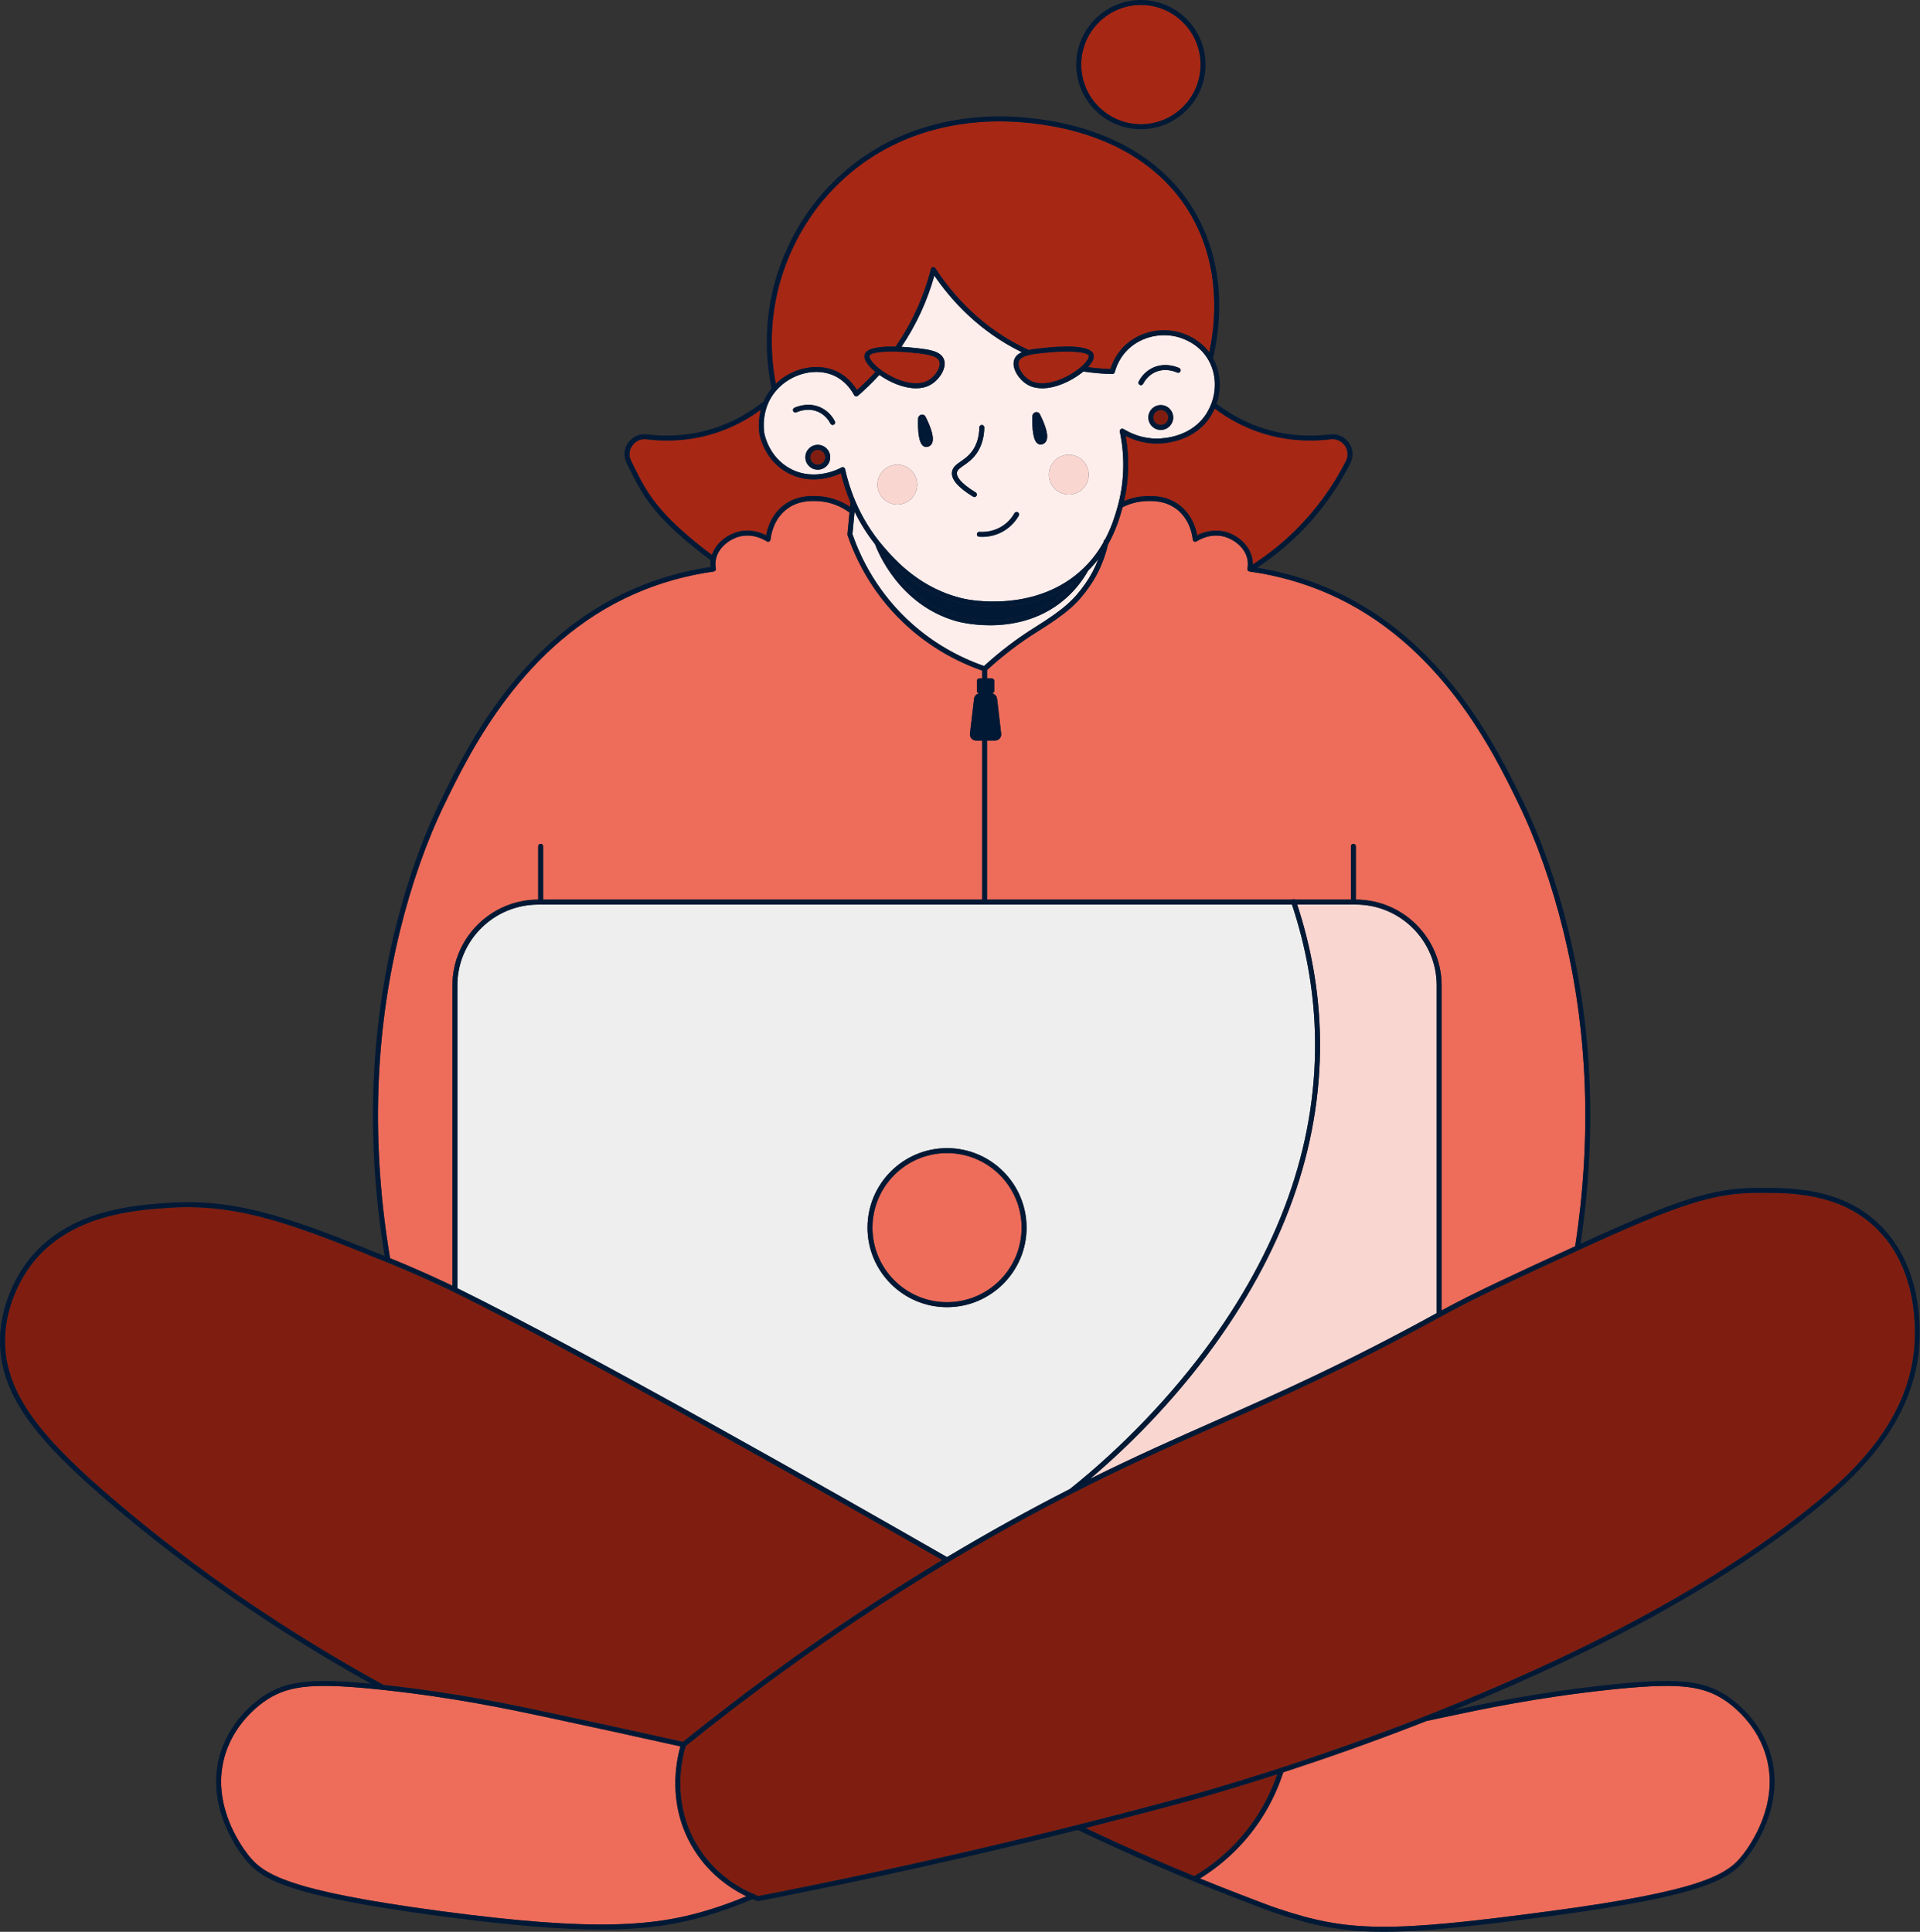
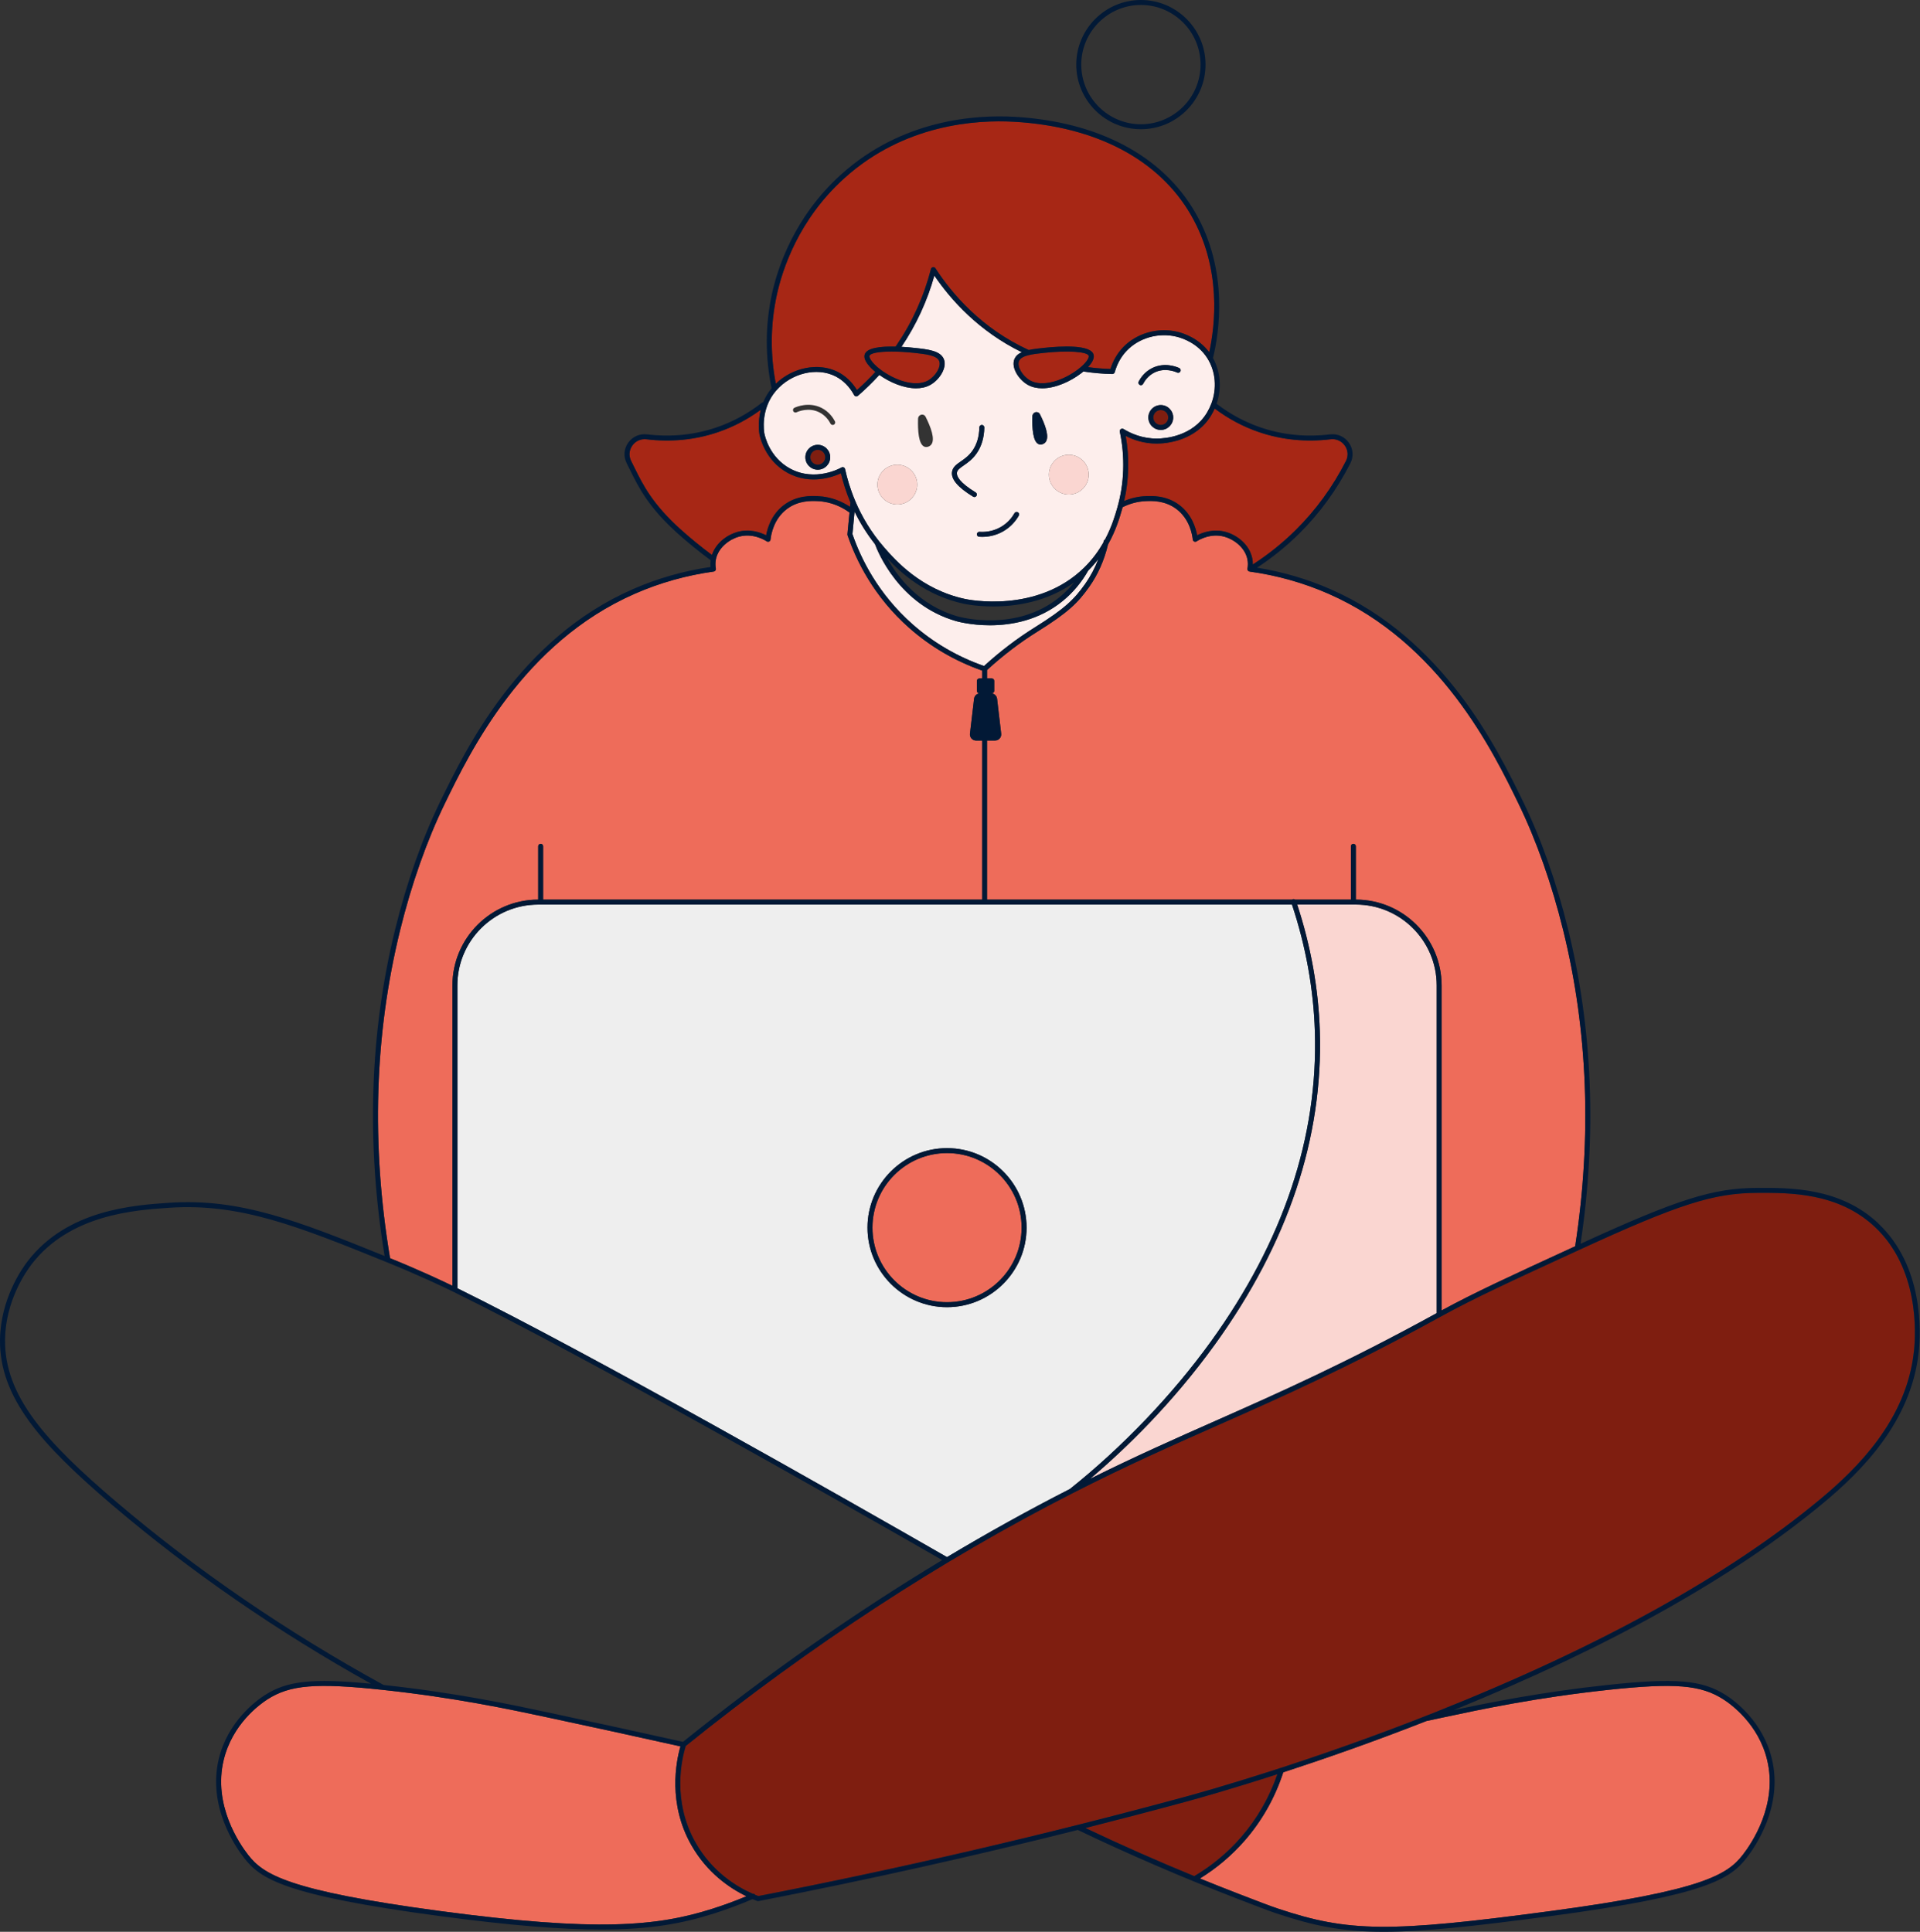
<svg xmlns="http://www.w3.org/2000/svg" width="159" height="160" viewBox="0 0 159 160" fill="none">
  <rect x="0" y="0" width="159" height="160" fill="#333333" stroke="none" />
  <path d="M86.475 29.226C85.536 29.327 84.564 29.43 84.381 29.917C84.212 30.366 84.675 31.159 85.318 31.517C86.363 32.101 88.105 31.49 89.284 30.584C89.99 30.043 90.198 29.621 90.163 29.483C90.072 29.127 88.453 29.014 86.475 29.226Z" fill="#A72715" />
  <path d="M69.358 30.794C70 31.115 70.553 31.636 70.965 32.305C71.5 31.832 72.011 31.327 72.49 30.805C72.099 30.483 71.474 29.88 71.599 29.384C71.747 28.8 72.953 28.676 74.164 28.709C74.188 28.672 74.215 28.637 74.24 28.598C75.551 26.678 76.51 24.553 77.093 22.281C77.113 22.203 77.179 22.143 77.259 22.129C77.342 22.116 77.422 22.151 77.465 22.219C78.824 24.321 81.265 27.196 85.19 28.991C85.565 28.909 85.993 28.861 86.429 28.816C87.878 28.662 90.344 28.528 90.562 29.382C90.647 29.716 90.393 30.094 90.099 30.407C90.712 30.49 91.336 30.543 91.958 30.562C92.168 29.884 92.524 29.271 92.991 28.777C94.109 27.6 95.883 27.091 97.511 27.484C98.028 27.608 99.269 28.015 100.137 29.176C100.621 26.98 101.189 22.246 98.623 17.804C95.969 13.212 90.764 10.47 83.969 10.086C80.853 9.909 74.88 10.281 69.917 14.766C66.13 18.189 64.784 22.314 64.321 24.469C63.802 26.877 63.778 29.335 64.245 31.782C65.638 30.43 67.769 29.998 69.358 30.792V30.794Z" fill="#A72715" />
  <path d="M72 29.485C71.965 29.623 72.173 30.045 72.879 30.586C74.059 31.492 75.8 32.103 76.846 31.518C77.488 31.16 77.953 30.368 77.782 29.919C77.599 29.431 76.627 29.328 75.689 29.228C75.016 29.156 74.384 29.121 73.838 29.121C72.784 29.121 72.06 29.25 72 29.485Z" fill="#A72715" />
  <path d="M96.128 35.197C96.469 35.197 96.745 34.92 96.745 34.579C96.745 34.238 96.469 33.962 96.128 33.962C95.787 33.962 95.51 34.238 95.51 34.579C95.51 34.92 95.787 35.197 96.128 35.197Z" fill="#7F1E10" />
  <path d="M74.31 41.372C74.992 41.372 75.545 40.819 75.545 40.137C75.545 39.455 74.992 38.902 74.31 38.902C73.628 38.902 73.075 39.455 73.075 40.137C73.075 40.819 73.628 41.372 74.31 41.372Z" fill="#008FFF" />
  <path d="M100.316 34.376C99.017 36.551 96.546 36.736 95.819 36.741C94.743 36.747 93.864 36.438 93.223 36.109C93.543 37.906 93.497 39.748 93.094 41.495C93.66 41.257 94.249 41.121 94.854 41.094C95.415 41.069 96.587 41.018 97.661 41.825C98.692 42.599 99.03 43.727 99.139 44.336C99.608 44.097 100.493 43.776 101.502 44.054C102.438 44.313 103.484 45.099 103.708 46.273C103.739 46.429 103.752 46.59 103.75 46.752C105.032 45.923 106.228 44.966 107.302 43.899C108.971 42.245 110.371 40.322 111.458 38.185C111.67 37.77 111.637 37.294 111.369 36.911C111.1 36.525 110.657 36.327 110.186 36.385C108.148 36.629 106.164 36.434 104.295 35.802C102.972 35.355 101.728 34.693 100.592 33.838C100.512 34.022 100.421 34.201 100.316 34.373V34.376Z" fill="#A72715" />
  <path d="M100.291 111.095C106.273 102.802 109.165 94.165 108.889 85.428C108.778 81.91 108.14 78.378 106.993 74.924H44.569C40.879 74.924 37.876 77.927 37.876 81.618V106.7C49.021 112.194 69.851 124.05 78.426 128.969C81.798 126.95 85.194 125.067 88.602 123.327C92.95 119.863 97.101 115.52 100.289 111.097L100.291 111.095ZM78.426 108.267C74.795 108.267 71.84 105.313 71.84 101.68C71.84 98.047 74.795 95.094 78.426 95.094C82.057 95.094 85.013 98.047 85.013 101.68C85.013 105.313 82.057 108.267 78.426 108.267Z" fill="#EEEEEE" />
-   <path d="M94.481 10.291C97.209 10.291 99.421 8.08 99.421 5.352C99.421 2.623 97.209 0.412 94.481 0.412C91.753 0.412 89.541 2.623 89.541 5.352C89.541 8.08 91.753 10.291 94.481 10.291Z" fill="#A72715" />
-   <path d="M79.305 51.054C79.503 51.11 84.165 52.398 87.763 49.447C88.199 49.088 88.597 48.685 88.955 48.242C86.691 49.871 84.097 50.233 82.251 50.233C80.878 50.233 79.921 50.035 79.822 50.013C76.634 49.323 74.579 47.438 73.454 46.221C74.302 47.748 76.09 50.134 79.305 51.054Z" fill="#021936" />
  <path d="M70.767 42.37L70.59 44.237C71.284 46.26 72.712 49.185 75.58 51.715C77.3 53.232 79.289 54.393 81.489 55.164C82.821 53.95 84.237 52.874 85.698 51.962C88.195 50.406 88.971 49.63 89.862 48.368C90.311 47.736 90.677 47.042 90.959 46.297C90.71 46.623 90.432 46.944 90.115 47.259C89.564 48.234 88.86 49.076 88.022 49.764C86.032 51.396 83.735 51.789 81.981 51.789C80.419 51.789 79.287 51.476 79.19 51.449C74.448 50.095 72.684 45.684 72.461 45.073C71.747 44.169 71.193 43.251 70.765 42.37H70.767Z" fill="#FDEEEC" />
  <path d="M118.975 108.763V81.616C118.975 77.925 115.972 74.922 112.281 74.922H107.426C108.558 78.372 109.19 81.9 109.299 85.413C109.579 94.246 106.66 102.967 100.625 111.336C97.097 116.226 93.252 119.962 90.272 122.486C94.039 120.615 97.291 119.174 100.708 117.661C105.971 115.329 111.413 112.917 118.975 108.763Z" fill="#FAD6D1" />
  <path d="M78.426 107.855C81.837 107.855 84.601 105.091 84.601 101.68C84.601 98.27 81.837 95.505 78.426 95.505C75.016 95.505 72.251 98.27 72.251 101.68C72.251 105.091 75.016 107.855 78.426 107.855Z" fill="#EE6C5A" />
  <path d="M103.34 47.257C103.307 47.211 103.295 47.154 103.305 47.1C103.35 46.845 103.35 46.594 103.305 46.351C103.116 45.357 102.181 44.669 101.395 44.453C100.29 44.149 99.351 44.671 99.092 44.84C99.032 44.879 98.956 44.883 98.89 44.852C98.826 44.822 98.781 44.758 98.775 44.688C98.738 44.305 98.53 42.994 97.414 42.156C96.457 41.438 95.385 41.485 94.87 41.508C94.212 41.537 93.569 41.707 92.962 42.01C92.95 42.057 92.939 42.105 92.927 42.15C92.74 42.809 92.425 43.91 91.754 45.102C91.447 46.4 90.926 47.58 90.198 48.609C89.272 49.918 88.473 50.721 85.915 52.314C84.465 53.215 83.062 54.286 81.742 55.492V56.192H82.129C82.243 56.192 82.335 56.284 82.335 56.398V57.221C82.335 57.334 82.243 57.427 82.129 57.427H82.063C82.323 57.427 82.541 57.62 82.57 57.877L82.909 60.767C82.926 60.911 82.88 61.057 82.784 61.167C82.687 61.276 82.547 61.337 82.403 61.337H81.74V74.511H107.006C107.022 74.498 107.039 74.486 107.059 74.48C107.123 74.457 107.191 74.474 107.243 74.511H111.87V70.096C111.87 69.982 111.962 69.89 112.075 69.89C112.189 69.89 112.281 69.982 112.281 70.096V74.511C116.196 74.511 119.382 77.699 119.382 81.616V108.538C122.11 107.056 124.979 105.735 130.442 103.222C131.831 94.167 131.496 85.356 129.445 77.032C128.509 73.23 127.233 69.616 125.755 66.576C123.649 62.245 119.269 53.236 110.009 49.179C107.949 48.276 105.75 47.658 103.476 47.341C103.42 47.333 103.371 47.304 103.338 47.259L103.34 47.257Z" fill="#EE6C5A" />
  <path d="M57.252 152.827C55.291 149.373 55.982 145.913 56.347 144.645C52.65 143.822 48.916 143.007 45.244 142.223C42.219 141.576 37.643 140.601 31.68 139.963C26.154 139.372 24.015 139.549 22.14 140.755C21.471 141.185 19.236 142.815 18.523 145.775C17.624 149.507 19.843 152.728 20.545 153.628C21.794 155.227 23.758 156.587 36.464 158.284C49.447 160.019 54.406 159.551 59.014 158.086C59.957 157.785 60.896 157.44 61.809 157.059C60.428 156.39 58.555 155.122 57.252 152.827Z" fill="#EE6C5A" />
  <path d="M37.466 106.497V81.616C37.466 77.699 40.653 74.513 44.567 74.511V70.096C44.567 69.982 44.66 69.89 44.773 69.89C44.886 69.89 44.979 69.982 44.979 70.096V74.511H81.333V61.338H80.829C80.682 61.338 80.544 61.276 80.448 61.167C80.351 61.058 80.306 60.911 80.322 60.767L80.662 57.878C80.693 57.62 80.911 57.427 81.168 57.427H81.102C80.989 57.427 80.897 57.334 80.897 57.221V56.398C80.897 56.284 80.989 56.192 81.102 56.192H81.333V55.544C79.091 54.753 77.064 53.572 75.308 52.024C72.353 49.418 70.893 46.401 70.187 44.33C70.177 44.303 70.175 44.272 70.177 44.243L70.348 42.451C69.78 42.033 68.886 41.557 67.715 41.506C67.201 41.483 66.128 41.436 65.171 42.154C64.055 42.992 63.85 44.303 63.81 44.686C63.804 44.758 63.759 44.82 63.695 44.851C63.631 44.881 63.555 44.877 63.493 44.838C63.232 44.669 62.294 44.147 61.19 44.451C60.402 44.669 59.468 45.355 59.28 46.349C59.235 46.59 59.235 46.843 59.28 47.098C59.291 47.154 59.278 47.209 59.245 47.255C59.212 47.3 59.163 47.331 59.107 47.337C56.833 47.654 54.637 48.272 52.574 49.175C43.314 53.232 38.934 62.241 36.828 66.572C35.35 69.612 34.074 73.226 33.138 77.028C31.012 85.663 30.73 94.808 32.3 104.208C34.688 105.177 36.552 106.052 37.466 106.495V106.497Z" fill="#EE6C5A" />
-   <path d="M45.329 141.821C49.042 142.614 52.819 143.437 56.555 144.271C63.539 138.647 70.724 133.609 78.023 129.212C69.306 124.21 48.602 112.433 37.577 107.011C36.818 106.639 34.757 105.651 32.034 104.547C24.725 101.588 19.894 99.634 14.012 100.034C11.145 100.229 5.805 100.593 2.634 104.687C2.125 105.344 0.46 107.74 0.413 110.945C0.345 115.572 3.731 119.371 9.603 124.369C16.257 130.033 23.713 135.142 31.763 139.557C37.725 140.197 42.299 141.173 45.327 141.819L45.329 141.821Z" fill="#7F1E10" />
  <path d="M61.081 44.056C62.092 43.776 62.977 44.099 63.444 44.338C63.553 43.728 63.891 42.6 64.922 41.827C65.996 41.02 67.167 41.071 67.729 41.096C68.872 41.147 69.771 41.567 70.389 41.979L70.424 41.617C70.053 40.736 69.804 39.91 69.637 39.206C68.983 39.511 67.124 40.188 65.257 39.188C63.343 38.163 62.929 36.179 62.888 35.956C62.878 35.899 62.725 35.016 62.997 33.945C61.9 34.75 60.702 35.376 59.432 35.806C57.561 36.438 55.579 36.633 53.541 36.389C53.07 36.333 52.627 36.529 52.358 36.915C52.09 37.298 52.057 37.774 52.269 38.19C52.362 38.371 52.453 38.556 52.545 38.743C53.241 40.155 54.029 41.757 56.417 43.895C57.23 44.624 58.084 45.317 58.957 45.966C59.288 44.963 60.227 44.29 61.081 44.056Z" fill="#A72715" />
  <path d="M65.453 38.824C67.524 39.933 69.592 38.775 69.679 38.723C69.736 38.69 69.804 38.686 69.864 38.713C69.924 38.739 69.967 38.793 69.981 38.857C70.144 39.606 70.405 40.512 70.819 41.491C70.823 41.502 70.829 41.51 70.831 41.522C71.352 42.745 72.114 44.077 73.227 45.353C74.135 46.39 76.261 48.821 79.908 49.609C80.151 49.663 85.9 50.85 89.807 46.989C90.478 46.326 90.982 45.62 91.369 44.941C91.377 44.902 91.388 44.865 91.396 44.826C91.41 44.762 91.451 44.715 91.505 44.688C92.077 43.616 92.359 42.634 92.53 42.035C93.104 40.02 93.176 37.846 92.732 35.753C92.715 35.673 92.748 35.59 92.814 35.543C92.882 35.496 92.97 35.494 93.04 35.535C93.637 35.901 94.601 36.333 95.813 36.327C96.486 36.323 98.773 36.154 99.96 34.164C100.096 33.938 100.207 33.701 100.3 33.46C100.788 32.186 100.677 30.757 99.965 29.648C99.176 28.421 97.919 28.006 97.414 27.884C95.926 27.526 94.308 27.987 93.29 29.061C92.832 29.543 92.493 30.152 92.31 30.827C92.285 30.918 92.195 30.978 92.106 30.98C91.303 30.963 90.498 30.891 89.712 30.77C89.646 30.825 89.585 30.875 89.533 30.914C88.638 31.601 87.397 32.161 86.302 32.161C85.873 32.161 85.468 32.075 85.114 31.877C84.367 31.459 83.729 30.471 83.992 29.771C84.097 29.494 84.317 29.306 84.612 29.172C81.061 27.439 78.748 24.854 77.371 22.825C76.78 24.936 75.862 26.919 74.645 28.726C75.032 28.748 75.407 28.781 75.73 28.816C76.842 28.936 77.891 29.047 78.165 29.771C78.428 30.469 77.79 31.459 77.043 31.877C76.689 32.075 76.284 32.161 75.856 32.161C74.837 32.161 73.692 31.675 72.816 31.054C72.262 31.661 71.667 32.241 71.041 32.781C70.994 32.822 70.932 32.838 70.87 32.828C70.809 32.818 70.757 32.779 70.726 32.723C70.344 32.019 69.804 31.48 69.168 31.163C67.631 30.395 65.525 30.906 64.269 32.349C62.938 33.88 63.273 35.8 63.288 35.88C63.325 36.084 63.701 37.889 65.447 38.824H65.453ZM96.128 35.609C95.56 35.609 95.099 35.148 95.099 34.58C95.099 34.012 95.56 33.55 96.128 33.55C96.696 33.55 97.157 34.012 97.157 34.58C97.157 35.148 96.696 35.609 96.128 35.609ZM94.298 31.603C94.442 31.321 94.78 30.801 95.42 30.484C96.451 29.973 97.464 30.393 97.657 30.482C97.76 30.529 97.805 30.652 97.758 30.755C97.711 30.858 97.587 30.904 97.484 30.856C97.322 30.78 96.468 30.426 95.605 30.854C95.072 31.118 94.79 31.556 94.668 31.793C94.632 31.865 94.559 31.904 94.485 31.904C94.454 31.904 94.421 31.896 94.393 31.881C94.292 31.83 94.251 31.706 94.302 31.603H94.298ZM88.512 37.667C89.42 37.667 90.159 38.406 90.159 39.314C90.159 40.221 89.42 40.96 88.512 40.96C87.604 40.96 86.865 40.221 86.865 39.314C86.865 38.406 87.604 37.667 88.512 37.667ZM85.495 34.489C85.505 34.117 85.96 33.995 86.124 34.322C86.53 35.129 86.948 36.195 86.577 36.63C86.444 36.786 86.207 36.862 86.019 36.79C85.534 36.601 85.466 35.442 85.495 34.491V34.489ZM84.011 42.506C84.066 42.407 84.192 42.372 84.291 42.428C84.389 42.483 84.424 42.609 84.369 42.708C84.151 43.091 83.747 43.63 83.056 44.021C82.403 44.389 81.761 44.468 81.335 44.468C81.24 44.468 81.158 44.464 81.088 44.459C80.975 44.451 80.89 44.352 80.898 44.239C80.907 44.126 81.008 44.04 81.119 44.05C81.467 44.075 82.154 44.06 82.854 43.665C83.463 43.321 83.819 42.846 84.011 42.508V42.506ZM78.84 39.077C78.902 38.678 79.209 38.464 79.565 38.219C79.871 38.007 80.219 37.766 80.522 37.342C80.892 36.821 81.088 36.169 81.1 35.399C81.1 35.286 81.189 35.195 81.31 35.197C81.423 35.197 81.514 35.294 81.512 35.407C81.498 36.261 81.275 36.992 80.855 37.581C80.511 38.062 80.114 38.336 79.797 38.556C79.466 38.785 79.279 38.925 79.246 39.139C79.2 39.431 79.435 39.952 80.796 40.785C80.892 40.845 80.923 40.971 80.864 41.067C80.824 41.131 80.757 41.166 80.689 41.166C80.651 41.166 80.615 41.156 80.582 41.135C79.316 40.361 78.746 39.688 78.838 39.077H78.84ZM76.026 34.695C76.037 34.322 76.492 34.201 76.656 34.528C77.062 35.335 77.48 36.401 77.109 36.836C76.975 36.992 76.739 37.068 76.551 36.996C76.066 36.807 75.998 35.648 76.026 34.697V34.695ZM74.31 38.49C75.218 38.49 75.957 39.229 75.957 40.137C75.957 41.045 75.218 41.784 74.31 41.784C73.402 41.784 72.663 41.045 72.663 40.137C72.663 39.229 73.402 38.49 74.31 38.49ZM67.723 38.902C67.155 38.902 66.694 38.441 66.694 37.873C66.694 37.305 67.155 36.844 67.723 36.844C68.291 36.844 68.752 37.305 68.752 37.873C68.752 38.441 68.291 38.902 67.723 38.902ZM65.784 33.775C65.976 33.686 66.989 33.267 68.022 33.777C68.66 34.094 68.997 34.615 69.144 34.897C69.195 34.998 69.156 35.121 69.053 35.175C69.022 35.189 68.991 35.197 68.96 35.197C68.886 35.197 68.814 35.156 68.777 35.086C68.656 34.849 68.374 34.411 67.841 34.147C66.978 33.719 66.124 34.073 65.961 34.15C65.859 34.197 65.735 34.151 65.688 34.049C65.64 33.946 65.686 33.822 65.788 33.775H65.784Z" fill="#FDEEEC" />
  <path d="M102.764 152.178C104.101 150.643 105.112 148.885 105.779 146.95C101.856 148.218 99.09 148.988 98.237 149.218C95.471 149.97 92.684 150.698 89.885 151.406C92.803 152.794 95.819 154.13 98.896 155.391C100.353 154.529 101.656 153.448 102.761 152.178H102.764Z" fill="#7F1E10" />
  <path d="M155.265 101.625C152.229 98.768 148.194 98.786 145.527 98.799C141.888 98.815 138.996 99.741 130.792 103.514C125.016 106.171 122.116 107.503 119.277 109.065C111.645 113.264 106.168 115.691 100.872 118.038C96.972 119.766 93.289 121.397 88.808 123.681C77.887 129.251 67.112 136.295 56.783 144.614C56.452 145.689 55.641 149.163 57.607 152.625C58.973 155.029 60.986 156.26 62.332 156.851C62.413 156.836 62.491 156.869 62.536 156.939C62.627 156.976 62.715 157.011 62.798 157.042C74.68 154.731 86.567 151.964 98.128 148.824C99.763 148.379 108.438 145.956 118.827 141.825C132.42 136.42 143.158 130.478 150.743 124.163C153.772 121.64 157.873 117.63 158.492 111.949C158.661 110.397 158.926 105.07 155.263 101.625H155.265Z" fill="#7F1E10" />
  <path d="M118.129 142.544C113.689 144.285 109.595 145.709 106.271 146.792C105.588 148.893 104.515 150.797 103.075 152.45C102.006 153.677 100.759 154.729 99.37 155.587C100.43 156.019 101.496 156.443 102.568 156.857C104.283 157.52 105.143 157.851 105.853 158.088C111.691 160.037 115.062 160.068 128.402 158.285C141.108 156.587 143.074 155.229 144.321 153.63C145.023 152.73 147.24 149.509 146.342 145.777C145.63 142.819 143.395 141.187 142.726 140.757C140.851 139.551 138.712 139.374 133.185 139.965C127.22 140.603 122.649 141.58 119.621 142.225L118.127 142.544H118.129Z" fill="#EE6C5A" />
  <path d="M67.723 38.49C68.064 38.49 68.34 38.214 68.34 37.873C68.34 37.532 68.064 37.255 67.723 37.255C67.382 37.255 67.106 37.532 67.106 37.873C67.106 38.214 67.382 38.49 67.723 38.49Z" fill="#7F1E10" />
  <path d="M97.655 30.481C97.464 30.393 96.451 29.973 95.418 30.483C94.78 30.8 94.442 31.321 94.296 31.603C94.245 31.704 94.284 31.827 94.387 31.881C94.418 31.895 94.448 31.904 94.479 31.904C94.553 31.904 94.625 31.862 94.662 31.792C94.784 31.556 95.066 31.117 95.599 30.854C96.463 30.426 97.316 30.78 97.478 30.856C97.581 30.903 97.705 30.858 97.752 30.755C97.799 30.652 97.754 30.529 97.651 30.481H97.655Z" fill="#021936" />
-   <path d="M68.02 33.777C66.988 33.266 65.976 33.686 65.782 33.775C65.679 33.822 65.634 33.946 65.681 34.048C65.729 34.151 65.852 34.197 65.955 34.149C66.118 34.073 66.972 33.719 67.834 34.147C68.368 34.411 68.649 34.849 68.771 35.086C68.808 35.158 68.88 35.197 68.954 35.197C68.985 35.197 69.018 35.189 69.047 35.174C69.148 35.123 69.189 34.999 69.137 34.897C68.993 34.614 68.656 34.094 68.016 33.777H68.02Z" fill="#021936" />
  <path d="M96.128 33.55C95.56 33.55 95.099 34.011 95.099 34.579C95.099 35.148 95.56 35.609 96.128 35.609C96.696 35.609 97.157 35.148 97.157 34.579C97.157 34.011 96.696 33.55 96.128 33.55ZM96.128 35.197C95.788 35.197 95.51 34.919 95.51 34.579C95.51 34.24 95.788 33.962 96.128 33.962C96.467 33.962 96.745 34.24 96.745 34.579C96.745 34.919 96.467 35.197 96.128 35.197Z" fill="#021936" />
  <path d="M67.724 36.843C67.155 36.843 66.694 37.305 66.694 37.873C66.694 38.441 67.155 38.902 67.724 38.902C68.292 38.902 68.753 38.441 68.753 37.873C68.753 37.305 68.292 36.843 67.724 36.843ZM67.724 38.49C67.384 38.49 67.106 38.212 67.106 37.873C67.106 37.533 67.384 37.255 67.724 37.255C68.063 37.255 68.341 37.533 68.341 37.873C68.341 38.212 68.063 38.49 67.724 38.49Z" fill="#021936" />
  <path d="M74.31 38.49C73.402 38.49 72.663 39.229 72.663 40.137C72.663 41.045 73.402 41.783 74.31 41.783C75.217 41.783 75.956 41.045 75.956 40.137C75.956 39.229 75.217 38.49 74.31 38.49Z" fill="#FAD6D1" />
  <path d="M88.512 37.667C87.604 37.667 86.865 38.406 86.865 39.314C86.865 40.221 87.604 40.96 88.512 40.96C89.42 40.96 90.159 40.221 90.159 39.314C90.159 38.406 89.42 37.667 88.512 37.667Z" fill="#FAD6D1" />
  <path d="M80.797 40.785C79.435 39.954 79.202 39.431 79.248 39.139C79.281 38.925 79.47 38.785 79.799 38.556C80.118 38.336 80.513 38.062 80.857 37.581C81.277 36.992 81.497 36.259 81.514 35.407C81.514 35.294 81.425 35.199 81.312 35.197C81.193 35.197 81.104 35.285 81.102 35.399C81.088 36.169 80.894 36.821 80.524 37.342C80.221 37.766 79.873 38.007 79.567 38.219C79.211 38.466 78.904 38.678 78.842 39.077C78.748 39.688 79.318 40.363 80.585 41.135C80.618 41.156 80.656 41.166 80.692 41.166C80.763 41.166 80.831 41.131 80.868 41.067C80.927 40.971 80.896 40.843 80.8 40.785H80.797Z" fill="#021936" />
  <path d="M85.494 34.489C85.466 35.44 85.534 36.599 86.019 36.788C86.207 36.86 86.445 36.784 86.577 36.627C86.945 36.195 86.53 35.127 86.124 34.32C85.96 33.993 85.507 34.114 85.494 34.487V34.489Z" fill="#021936" />
-   <path d="M76.027 34.695C75.998 35.646 76.066 36.804 76.552 36.994C76.739 37.066 76.978 36.99 77.109 36.833C77.478 36.401 77.062 35.333 76.656 34.526C76.492 34.199 76.039 34.32 76.027 34.693V34.695Z" fill="#021936" />
  <path d="M84.291 42.428C84.192 42.372 84.066 42.407 84.011 42.506C83.819 42.843 83.463 43.319 82.854 43.663C82.152 44.058 81.467 44.074 81.119 44.048C81.008 44.037 80.907 44.124 80.898 44.237C80.89 44.35 80.975 44.449 81.088 44.457C81.158 44.463 81.242 44.465 81.335 44.465C81.761 44.465 82.403 44.387 83.056 44.019C83.747 43.628 84.151 43.089 84.369 42.706C84.424 42.607 84.389 42.481 84.291 42.426V42.428Z" fill="#021936" />
  <path d="M94.481 10.703C97.433 10.703 99.833 8.303 99.833 5.352C99.833 2.4 97.43 0 94.481 0C91.531 0 89.129 2.4 89.129 5.352C89.129 8.303 91.529 10.703 94.481 10.703ZM94.481 0.412C97.204 0.412 99.421 2.628 99.421 5.352C99.421 8.075 97.204 10.291 94.481 10.291C91.758 10.291 89.541 8.075 89.541 5.352C89.541 2.628 91.758 0.412 94.481 0.412Z" fill="#021936" />
  <path d="M78.426 95.094C74.796 95.094 71.84 98.047 71.84 101.68C71.84 105.313 74.796 108.267 78.426 108.267C82.057 108.267 85.013 105.313 85.013 101.68C85.013 98.047 82.057 95.094 78.426 95.094ZM78.426 107.855C75.022 107.855 72.251 105.085 72.251 101.68C72.251 98.276 75.022 95.505 78.426 95.505C81.831 95.505 84.601 98.276 84.601 101.68C84.601 105.085 81.831 107.855 78.426 107.855Z" fill="#021936" />
  <path d="M155.547 101.324C152.391 98.356 148.265 98.374 145.525 98.387C141.857 98.403 138.951 99.317 130.89 103.016C132.241 94.001 131.893 85.226 129.849 76.931C128.906 73.103 127.62 69.457 126.13 66.392C124.003 62.019 119.578 52.917 110.178 48.798C108.253 47.954 106.211 47.359 104.1 47.018C105.359 46.192 106.533 45.243 107.595 44.192C109.297 42.506 110.719 40.546 111.826 38.373C112.108 37.819 112.065 37.185 111.709 36.677C111.349 36.162 110.762 35.901 110.139 35.977C108.161 36.216 106.24 36.026 104.427 35.413C103.11 34.968 101.875 34.304 100.749 33.443C101.181 32.177 101.082 30.79 100.45 29.658C100.95 27.624 101.784 22.45 98.981 17.598C96.255 12.883 90.933 10.067 83.994 9.674C80.814 9.495 74.717 9.876 69.642 14.461C65.768 17.963 64.393 22.18 63.917 24.383C63.366 26.943 63.36 29.557 63.897 32.157C63.586 32.531 63.362 32.926 63.203 33.313C63.166 33.318 63.129 33.328 63.096 33.353C61.939 34.258 60.663 34.952 59.299 35.413C57.487 36.024 55.565 36.214 53.587 35.977C52.963 35.901 52.377 36.164 52.016 36.677C51.66 37.185 51.617 37.819 51.899 38.373C51.992 38.554 52.08 38.735 52.173 38.922C52.885 40.369 53.692 42.008 56.139 44.2C57.006 44.976 57.92 45.717 58.852 46.402C58.827 46.585 58.823 46.771 58.842 46.96C56.602 47.289 54.439 47.907 52.405 48.798C43.007 52.917 38.58 62.019 36.454 66.392C34.963 69.457 33.677 73.103 32.734 76.931C30.612 85.545 30.318 94.661 31.851 104.029C24.678 101.124 19.868 99.22 13.983 99.622C11.052 99.821 5.593 100.194 2.308 104.436C1.779 105.119 0.05 107.606 0.001 110.94C-0.069 115.73 3.37 119.608 9.335 124.686C15.778 130.169 22.972 135.134 30.723 139.454C25.814 138.981 23.762 139.221 21.912 140.411C21.212 140.862 18.867 142.572 18.118 145.682C17.178 149.593 19.485 152.948 20.214 153.885C21.564 155.616 23.517 156.974 36.404 158.697C42.254 159.479 46.486 159.815 49.797 159.815C53.879 159.815 56.559 159.302 59.136 158.483C60.212 158.139 61.283 157.74 62.318 157.295C62.454 157.353 62.586 157.406 62.705 157.45C62.728 157.458 62.752 157.462 62.777 157.462C62.789 157.462 62.804 157.462 62.816 157.458C71.671 155.735 80.53 153.761 89.255 151.567C93.473 153.588 97.9 155.496 102.416 157.242C104.137 157.907 104.999 158.24 105.717 158.481C108.772 159.502 111.155 160.004 114.593 160.002C117.814 160.002 121.962 159.561 128.449 158.695C141.336 156.972 143.288 155.614 144.64 153.883C145.371 152.948 147.678 149.591 146.735 145.68C145.986 142.572 143.642 140.86 142.942 140.409C140.972 139.143 138.772 138.95 133.134 139.555C127.686 140.137 123.4 141.002 120.385 141.64C133.352 136.371 143.648 130.601 151 124.48C154.085 121.911 158.26 117.823 158.894 111.994C159.067 110.395 159.338 104.901 155.537 101.324H155.547ZM125.757 66.574C127.235 69.614 128.511 73.228 129.448 77.03C131.498 85.356 131.833 94.167 130.444 103.22C124.981 105.733 122.112 107.054 119.385 108.536V81.614C119.385 77.697 116.198 74.51 112.283 74.508V70.093C112.283 69.98 112.191 69.888 112.078 69.888C111.964 69.888 111.872 69.98 111.872 70.093V74.508H107.245C107.193 74.471 107.125 74.455 107.062 74.478C107.041 74.484 107.024 74.496 107.008 74.508H81.742V61.335H82.405C82.551 61.335 82.689 61.273 82.786 61.164C82.883 61.055 82.928 60.909 82.912 60.765L82.572 57.875C82.541 57.618 82.323 57.424 82.066 57.424H82.131C82.245 57.424 82.337 57.332 82.337 57.219V56.395C82.337 56.282 82.245 56.19 82.131 56.19H81.744V55.49C83.066 54.283 84.468 53.213 85.917 52.312C88.475 50.718 89.274 49.916 90.2 48.607C90.929 47.578 91.449 46.396 91.756 45.099C92.427 43.908 92.742 42.806 92.929 42.148C92.942 42.1 92.952 42.053 92.964 42.008C93.571 41.705 94.212 41.534 94.872 41.505C95.387 41.483 96.459 41.436 97.416 42.154C98.532 42.992 98.738 44.303 98.777 44.686C98.783 44.758 98.828 44.819 98.892 44.85C98.956 44.881 99.032 44.877 99.094 44.838C99.355 44.669 100.292 44.146 101.397 44.451C102.185 44.669 103.12 45.355 103.307 46.349C103.352 46.59 103.352 46.843 103.307 47.098C103.297 47.154 103.309 47.209 103.342 47.254C103.375 47.3 103.425 47.331 103.48 47.337C105.755 47.654 107.951 48.271 110.013 49.175C119.273 53.232 123.653 62.241 125.759 66.572L125.757 66.574ZM78.426 128.967C69.854 124.048 49.022 112.19 37.876 106.698V81.616C37.876 77.925 40.879 74.922 44.569 74.922H106.992C108.138 78.376 108.776 81.908 108.887 85.426C109.163 94.165 106.271 102.8 100.29 111.093C97.099 115.516 92.95 119.859 88.603 123.323C85.194 125.062 81.798 126.946 78.426 128.965V128.967ZM100.625 111.333C106.66 102.964 109.579 94.243 109.299 85.411C109.188 81.898 108.556 78.37 107.426 74.92H112.281C115.972 74.92 118.975 77.923 118.975 81.614V108.761C111.415 112.914 105.971 115.327 100.708 117.659C97.291 119.173 94.039 120.612 90.272 122.483C93.252 119.96 97.097 116.224 100.625 111.333ZM70.767 42.368C71.196 43.249 71.749 44.167 72.463 45.071C72.688 45.682 74.452 50.093 79.192 51.447C79.289 51.474 80.419 51.787 81.983 51.787C83.737 51.787 86.036 51.394 88.024 49.761C88.862 49.074 89.566 48.232 90.118 47.256C90.433 46.944 90.712 46.62 90.962 46.295C90.677 47.04 90.311 47.732 89.864 48.366C88.973 49.626 88.197 50.404 85.701 51.96C84.239 52.869 82.823 53.946 81.491 55.162C79.291 54.391 77.303 53.23 75.582 51.713C72.715 49.185 71.286 46.26 70.593 44.235L70.77 42.368H70.767ZM73.456 46.219C74.582 47.435 76.636 49.321 79.824 50.01C79.921 50.031 80.88 50.231 82.253 50.231C84.097 50.231 86.691 49.868 88.957 48.24C88.599 48.683 88.201 49.088 87.765 49.444C84.167 52.396 79.503 51.108 79.307 51.052C76.092 50.134 74.306 47.746 73.456 46.219ZM104.295 35.802C106.166 36.434 108.148 36.629 110.186 36.385C110.657 36.327 111.1 36.525 111.37 36.911C111.637 37.294 111.67 37.77 111.458 38.185C110.371 40.322 108.974 42.245 107.302 43.899C106.228 44.966 105.032 45.923 103.75 46.752C103.752 46.59 103.739 46.429 103.709 46.273C103.486 45.099 102.441 44.313 101.502 44.054C100.491 43.776 99.606 44.097 99.139 44.336C99.03 43.727 98.692 42.599 97.661 41.825C96.587 41.018 95.416 41.069 94.854 41.094C94.249 41.121 93.66 41.257 93.094 41.495C93.495 39.746 93.543 37.906 93.224 36.109C93.864 36.438 94.745 36.747 95.819 36.741C96.546 36.736 99.018 36.551 100.316 34.376C100.419 34.201 100.51 34.022 100.592 33.84C101.728 34.695 102.972 35.357 104.295 35.804V35.802ZM100.304 33.458C100.211 33.698 100.1 33.935 99.965 34.161C98.777 36.152 96.49 36.321 95.817 36.325C94.605 36.331 93.641 35.899 93.044 35.532C92.975 35.489 92.886 35.493 92.818 35.541C92.75 35.588 92.719 35.67 92.736 35.751C93.178 37.844 93.108 40.017 92.534 42.032C92.363 42.631 92.081 43.613 91.509 44.686C91.456 44.712 91.412 44.76 91.4 44.824C91.392 44.863 91.381 44.9 91.373 44.939C90.986 45.618 90.482 46.322 89.811 46.987C85.904 50.848 80.155 49.66 79.912 49.607C76.265 48.819 74.139 46.388 73.231 45.35C72.116 44.076 71.356 42.743 70.835 41.52C70.833 41.51 70.827 41.499 70.823 41.489C70.409 40.509 70.148 39.602 69.985 38.855C69.971 38.791 69.928 38.737 69.868 38.71C69.808 38.684 69.738 38.688 69.683 38.721C69.596 38.77 67.528 39.929 65.457 38.822C63.714 37.887 63.335 36.082 63.298 35.878C63.283 35.798 62.948 33.875 64.28 32.346C65.535 30.901 67.641 30.391 69.178 31.16C69.814 31.48 70.354 32.019 70.737 32.721C70.765 32.776 70.819 32.813 70.881 32.826C70.942 32.836 71.004 32.819 71.052 32.778C71.677 32.241 72.272 31.659 72.826 31.051C73.703 31.673 74.847 32.159 75.866 32.159C76.294 32.159 76.7 32.072 77.054 31.875C77.801 31.457 78.439 30.469 78.175 29.769C77.902 29.045 76.852 28.933 75.74 28.814C75.417 28.779 75.043 28.746 74.656 28.724C75.874 26.916 76.79 24.934 77.381 22.822C78.758 24.85 81.071 27.437 84.622 29.17C84.328 29.302 84.107 29.491 84.002 29.769C83.739 30.467 84.377 31.457 85.124 31.875C85.478 32.072 85.884 32.159 86.312 32.159C87.405 32.159 88.646 31.599 89.543 30.912C89.595 30.872 89.656 30.823 89.722 30.767C90.509 30.889 91.314 30.959 92.116 30.977C92.205 30.977 92.295 30.918 92.32 30.825C92.503 30.152 92.843 29.541 93.3 29.059C94.319 27.987 95.936 27.523 97.425 27.882C97.929 28.003 99.186 28.419 99.975 29.646C100.687 30.755 100.798 32.184 100.31 33.458H100.304ZM75.691 29.224C76.629 29.325 77.601 29.427 77.784 29.915C77.953 30.364 77.49 31.156 76.848 31.515C75.802 32.099 74.061 31.488 72.881 30.582C72.175 30.041 71.968 29.619 72.002 29.481C72.062 29.246 72.787 29.117 73.841 29.117C74.386 29.117 75.018 29.152 75.691 29.224ZM89.286 30.582C88.107 31.488 86.365 32.099 85.32 31.515C84.677 31.156 84.212 30.364 84.383 29.915C84.566 29.427 85.538 29.325 86.477 29.224C88.454 29.012 90.076 29.125 90.165 29.481C90.2 29.619 89.992 30.041 89.286 30.582ZM64.323 24.467C64.788 22.312 66.132 18.187 69.919 14.764C74.884 10.279 80.855 9.907 83.972 10.084C90.766 10.468 95.971 13.21 98.624 17.802C101.191 22.244 100.623 26.978 100.139 29.174C99.269 28.013 98.03 27.606 97.513 27.482C95.885 27.091 94.111 27.598 92.993 28.775C92.526 29.267 92.17 29.882 91.96 30.559C91.336 30.541 90.715 30.488 90.101 30.405C90.395 30.094 90.649 29.713 90.564 29.38C90.348 28.526 87.882 28.66 86.431 28.814C85.993 28.861 85.567 28.907 85.192 28.989C81.267 27.194 78.826 24.319 77.467 22.217C77.424 22.149 77.344 22.112 77.261 22.127C77.181 22.139 77.115 22.199 77.095 22.279C76.512 24.551 75.553 26.675 74.242 28.596C74.217 28.633 74.191 28.67 74.166 28.707C72.956 28.676 71.749 28.798 71.601 29.382C71.476 29.878 72.099 30.481 72.492 30.802C72.013 31.327 71.502 31.831 70.967 32.303C70.555 31.632 70.004 31.113 69.36 30.792C67.771 29.998 65.64 30.43 64.247 31.782C63.78 29.335 63.804 26.877 64.323 24.469V24.467ZM52.547 38.739C52.455 38.552 52.364 38.367 52.272 38.185C52.06 37.77 52.093 37.294 52.36 36.911C52.63 36.525 53.072 36.329 53.544 36.385C55.581 36.629 57.566 36.434 59.434 35.802C60.705 35.374 61.9 34.746 62.999 33.941C62.728 35.01 62.88 35.895 62.89 35.952C62.931 36.175 63.345 38.159 65.26 39.184C67.126 40.184 68.985 39.505 69.64 39.202C69.806 39.908 70.057 40.732 70.426 41.613L70.391 41.975C69.773 41.563 68.874 41.141 67.731 41.092C67.17 41.067 65.998 41.016 64.924 41.822C63.893 42.596 63.555 43.724 63.446 44.334C62.977 44.095 62.094 43.774 61.083 44.052C60.231 44.286 59.29 44.959 58.959 45.962C58.086 45.313 57.232 44.62 56.419 43.891C54.029 41.752 53.243 40.151 52.547 38.739ZM33.14 77.028C34.076 73.226 35.352 69.612 36.83 66.572C38.936 62.241 43.316 53.232 52.576 49.175C54.637 48.271 56.835 47.654 59.109 47.337C59.165 47.328 59.214 47.3 59.247 47.254C59.28 47.209 59.292 47.151 59.282 47.098C59.237 46.843 59.237 46.592 59.282 46.349C59.471 45.355 60.406 44.667 61.192 44.451C62.298 44.146 63.234 44.669 63.495 44.838C63.555 44.877 63.631 44.881 63.697 44.85C63.761 44.819 63.806 44.756 63.812 44.686C63.85 44.303 64.057 42.992 65.173 42.154C66.13 41.436 67.201 41.483 67.717 41.505C68.888 41.557 69.782 42.032 70.35 42.45L70.179 44.243C70.177 44.272 70.179 44.301 70.189 44.33C70.893 46.402 72.354 49.42 75.31 52.023C77.066 53.571 79.093 54.753 81.335 55.543V56.191H81.104C80.991 56.191 80.898 56.284 80.898 56.397V57.221C80.898 57.334 80.991 57.426 81.104 57.426H81.17C80.911 57.426 80.693 57.62 80.664 57.877L80.324 60.767C80.308 60.911 80.353 61.057 80.45 61.166C80.546 61.276 80.686 61.337 80.831 61.337H81.335V74.51H44.981V70.095C44.981 69.982 44.889 69.889 44.775 69.889C44.662 69.889 44.569 69.982 44.569 70.095V74.51C40.655 74.51 37.468 77.699 37.468 81.616V106.496C36.554 106.054 34.69 105.179 32.302 104.21C30.732 94.809 31.011 85.666 33.14 77.03V77.028ZM0.417 110.944C0.464 107.738 2.129 105.344 2.638 104.687C5.81 100.591 11.147 100.227 14.016 100.033C19.899 99.634 24.727 101.587 32.038 104.547C34.762 105.65 36.822 106.638 37.581 107.011C48.604 112.433 69.308 124.21 78.027 129.212C70.728 133.61 63.541 138.649 56.559 144.27C52.823 143.439 49.046 142.613 45.333 141.821C42.305 141.175 37.734 140.199 31.769 139.559C23.719 135.144 16.262 130.035 9.609 124.371C3.737 119.373 0.351 115.574 0.419 110.946L0.417 110.944ZM59.017 158.086C54.408 159.553 49.45 160.018 36.466 158.283C23.76 156.585 21.794 155.227 20.547 153.627C19.845 152.728 17.628 149.507 18.526 145.775C19.238 142.815 21.473 141.183 22.142 140.755C24.017 139.549 26.158 139.372 31.682 139.962C37.645 140.6 42.219 141.578 45.247 142.222C48.919 143.007 52.652 143.822 56.349 144.645C55.985 145.913 55.293 149.373 57.255 152.827C58.56 155.122 60.431 156.39 61.812 157.059C60.898 157.439 59.961 157.785 59.017 158.086ZM89.889 151.406C92.688 150.698 95.475 149.97 98.242 149.219C99.094 148.988 101.86 148.216 105.783 146.95C105.114 148.885 104.104 150.643 102.768 152.178C101.661 153.448 100.36 154.529 98.902 155.391C95.827 154.13 92.81 152.794 89.891 151.406H89.889ZM133.188 139.962C138.714 139.372 140.853 139.549 142.728 140.755C143.397 141.185 145.632 142.817 146.344 145.775C147.244 149.507 145.025 152.728 144.323 153.627C143.074 155.227 141.108 156.587 128.404 158.283C115.064 160.066 111.693 160.037 105.855 158.086C105.145 157.849 104.285 157.516 102.57 156.855C101.498 156.441 100.432 156.017 99.372 155.585C100.761 154.727 102.006 153.675 103.077 152.448C104.517 150.795 105.59 148.891 106.273 146.79C109.597 145.707 113.691 144.285 118.131 142.541L119.625 142.222C122.651 141.576 127.225 140.6 133.19 139.962H133.188ZM158.496 111.949C157.879 117.63 153.779 121.639 150.747 124.163C143.162 130.478 132.424 136.42 118.831 141.825C108.443 145.956 99.767 148.379 98.133 148.823C86.571 151.964 74.684 154.729 62.802 157.042C62.719 157.011 62.631 156.976 62.541 156.939C62.495 156.871 62.417 156.838 62.337 156.851C60.991 156.26 58.978 155.029 57.611 152.625C55.643 149.163 56.456 145.689 56.788 144.614C67.116 136.294 77.891 129.253 88.813 123.681C93.291 121.396 96.976 119.764 100.876 118.037C106.172 115.691 111.649 113.264 119.282 109.065C122.12 107.505 125.018 106.171 130.796 103.514C139 99.741 141.892 98.815 145.531 98.798C148.199 98.786 152.233 98.767 155.269 101.624C158.933 105.07 158.667 110.399 158.498 111.949H158.496Z" fill="#021936" />
</svg>